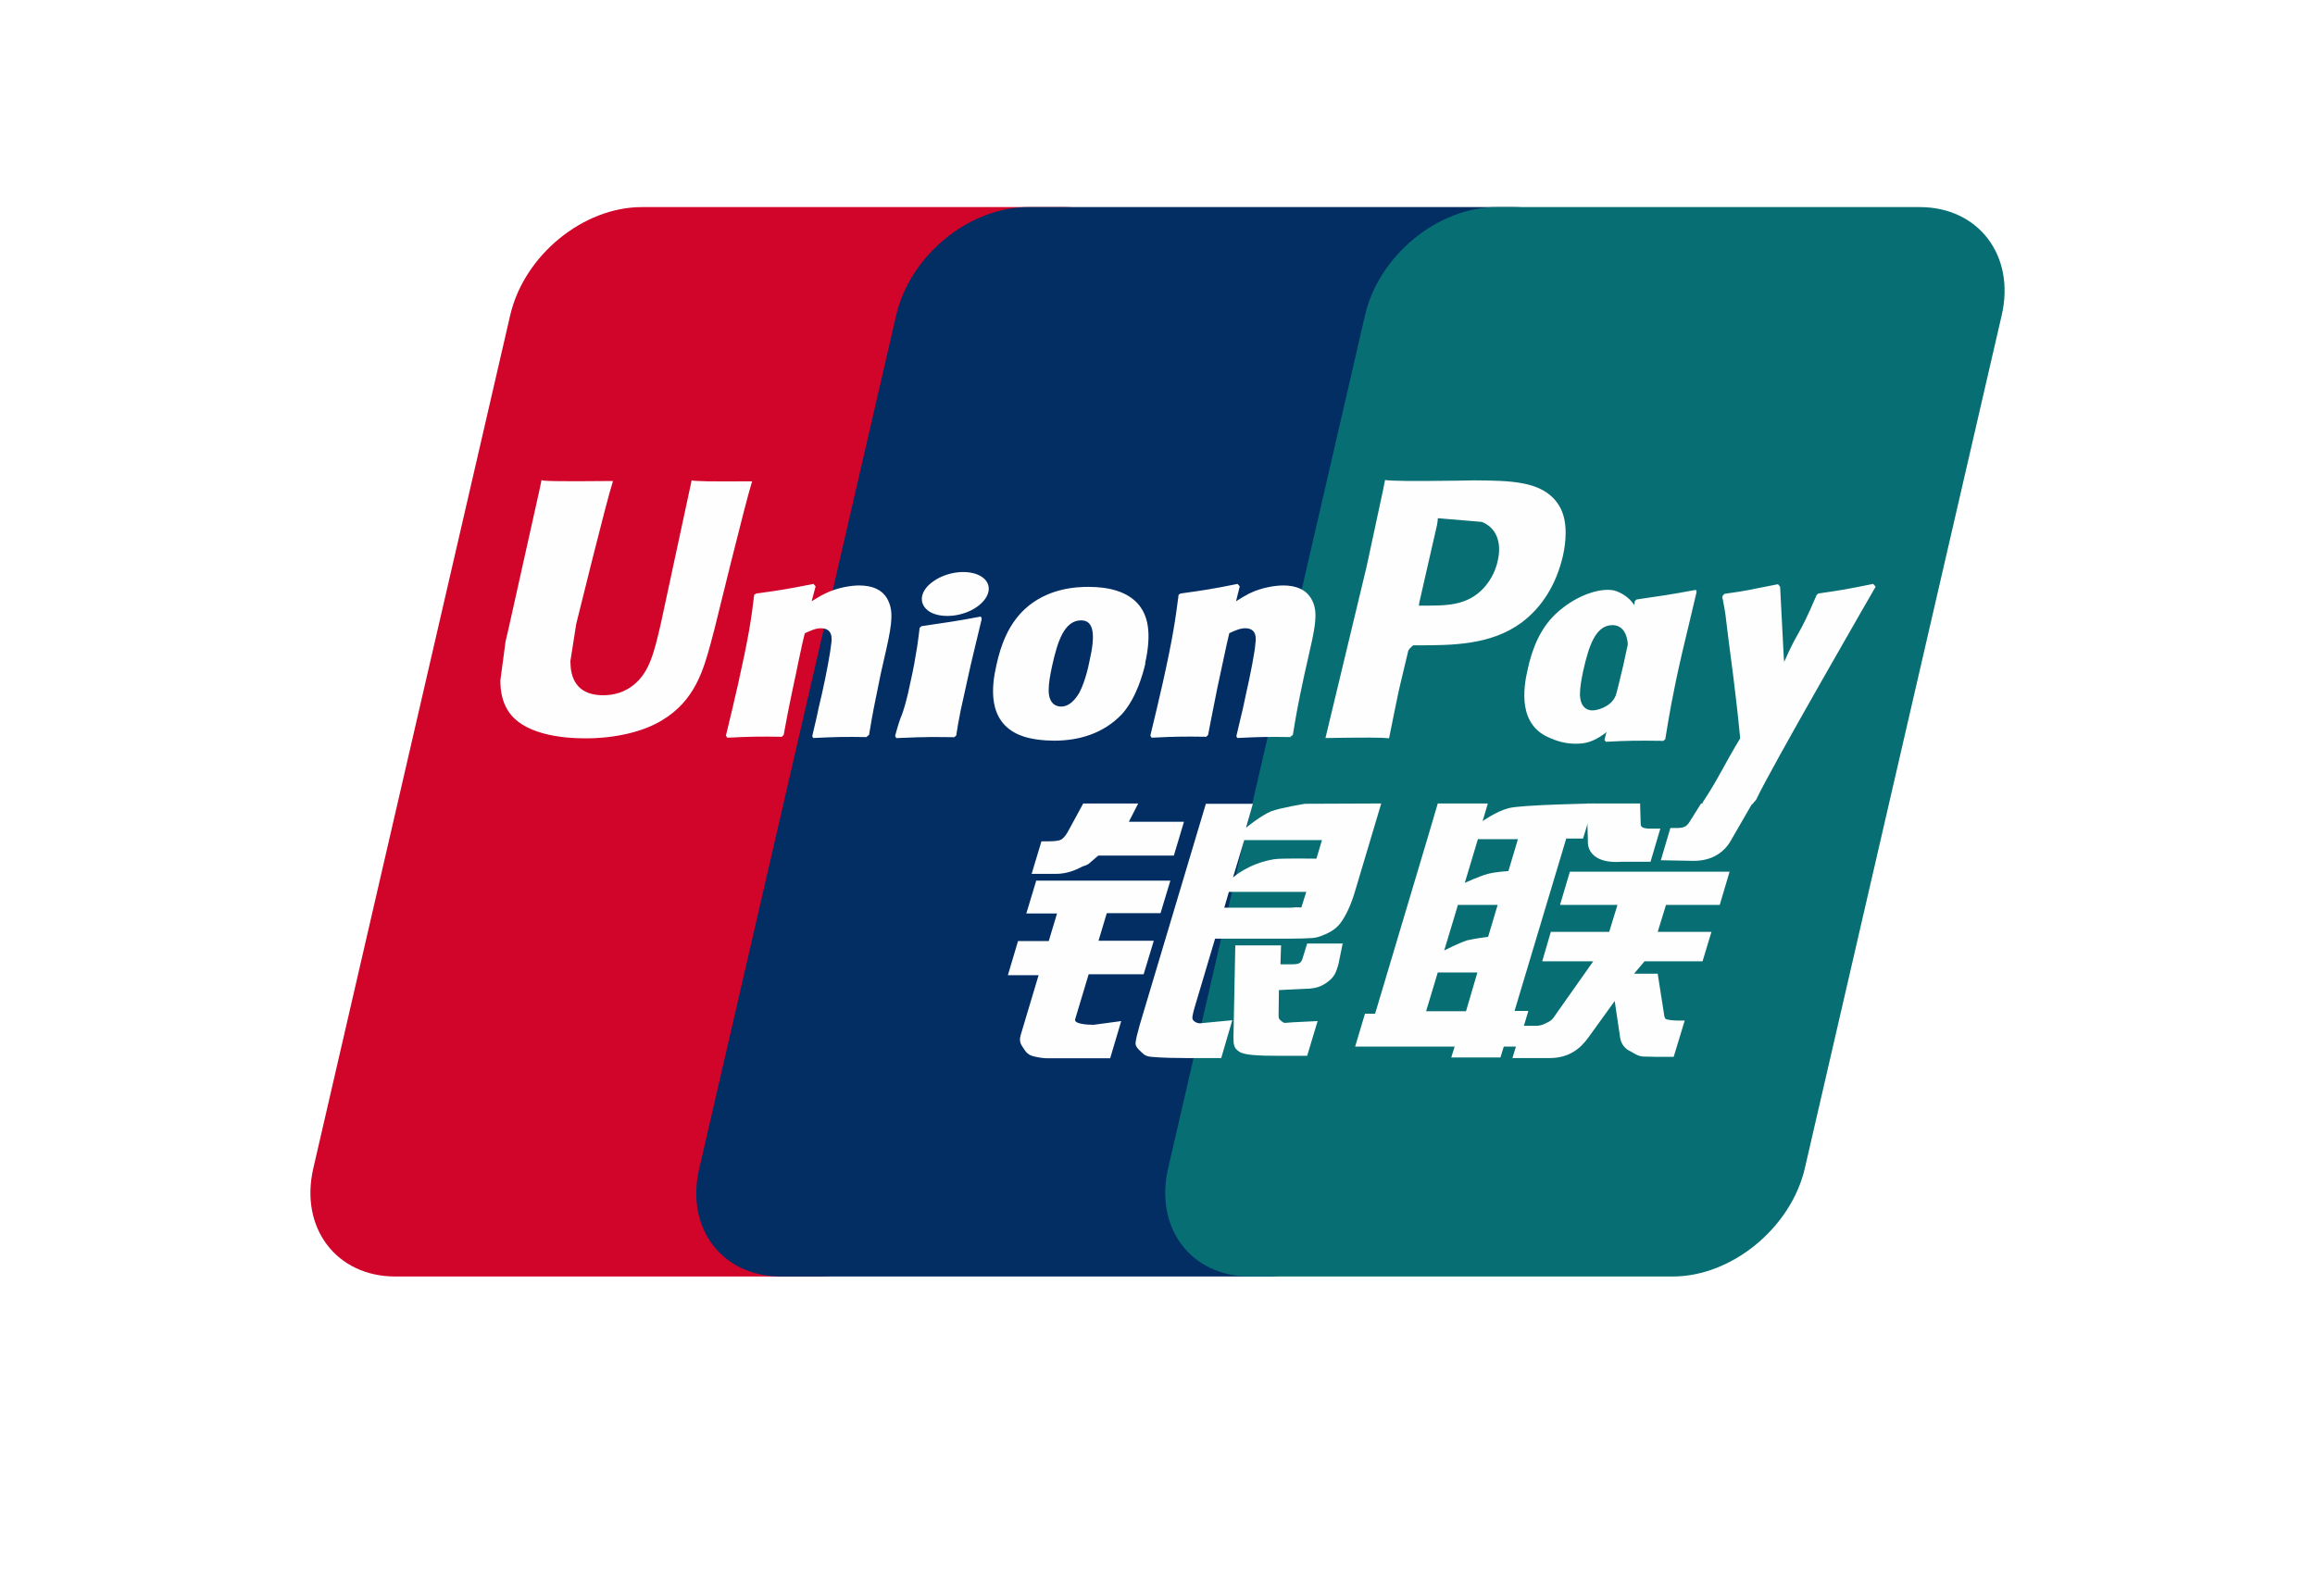
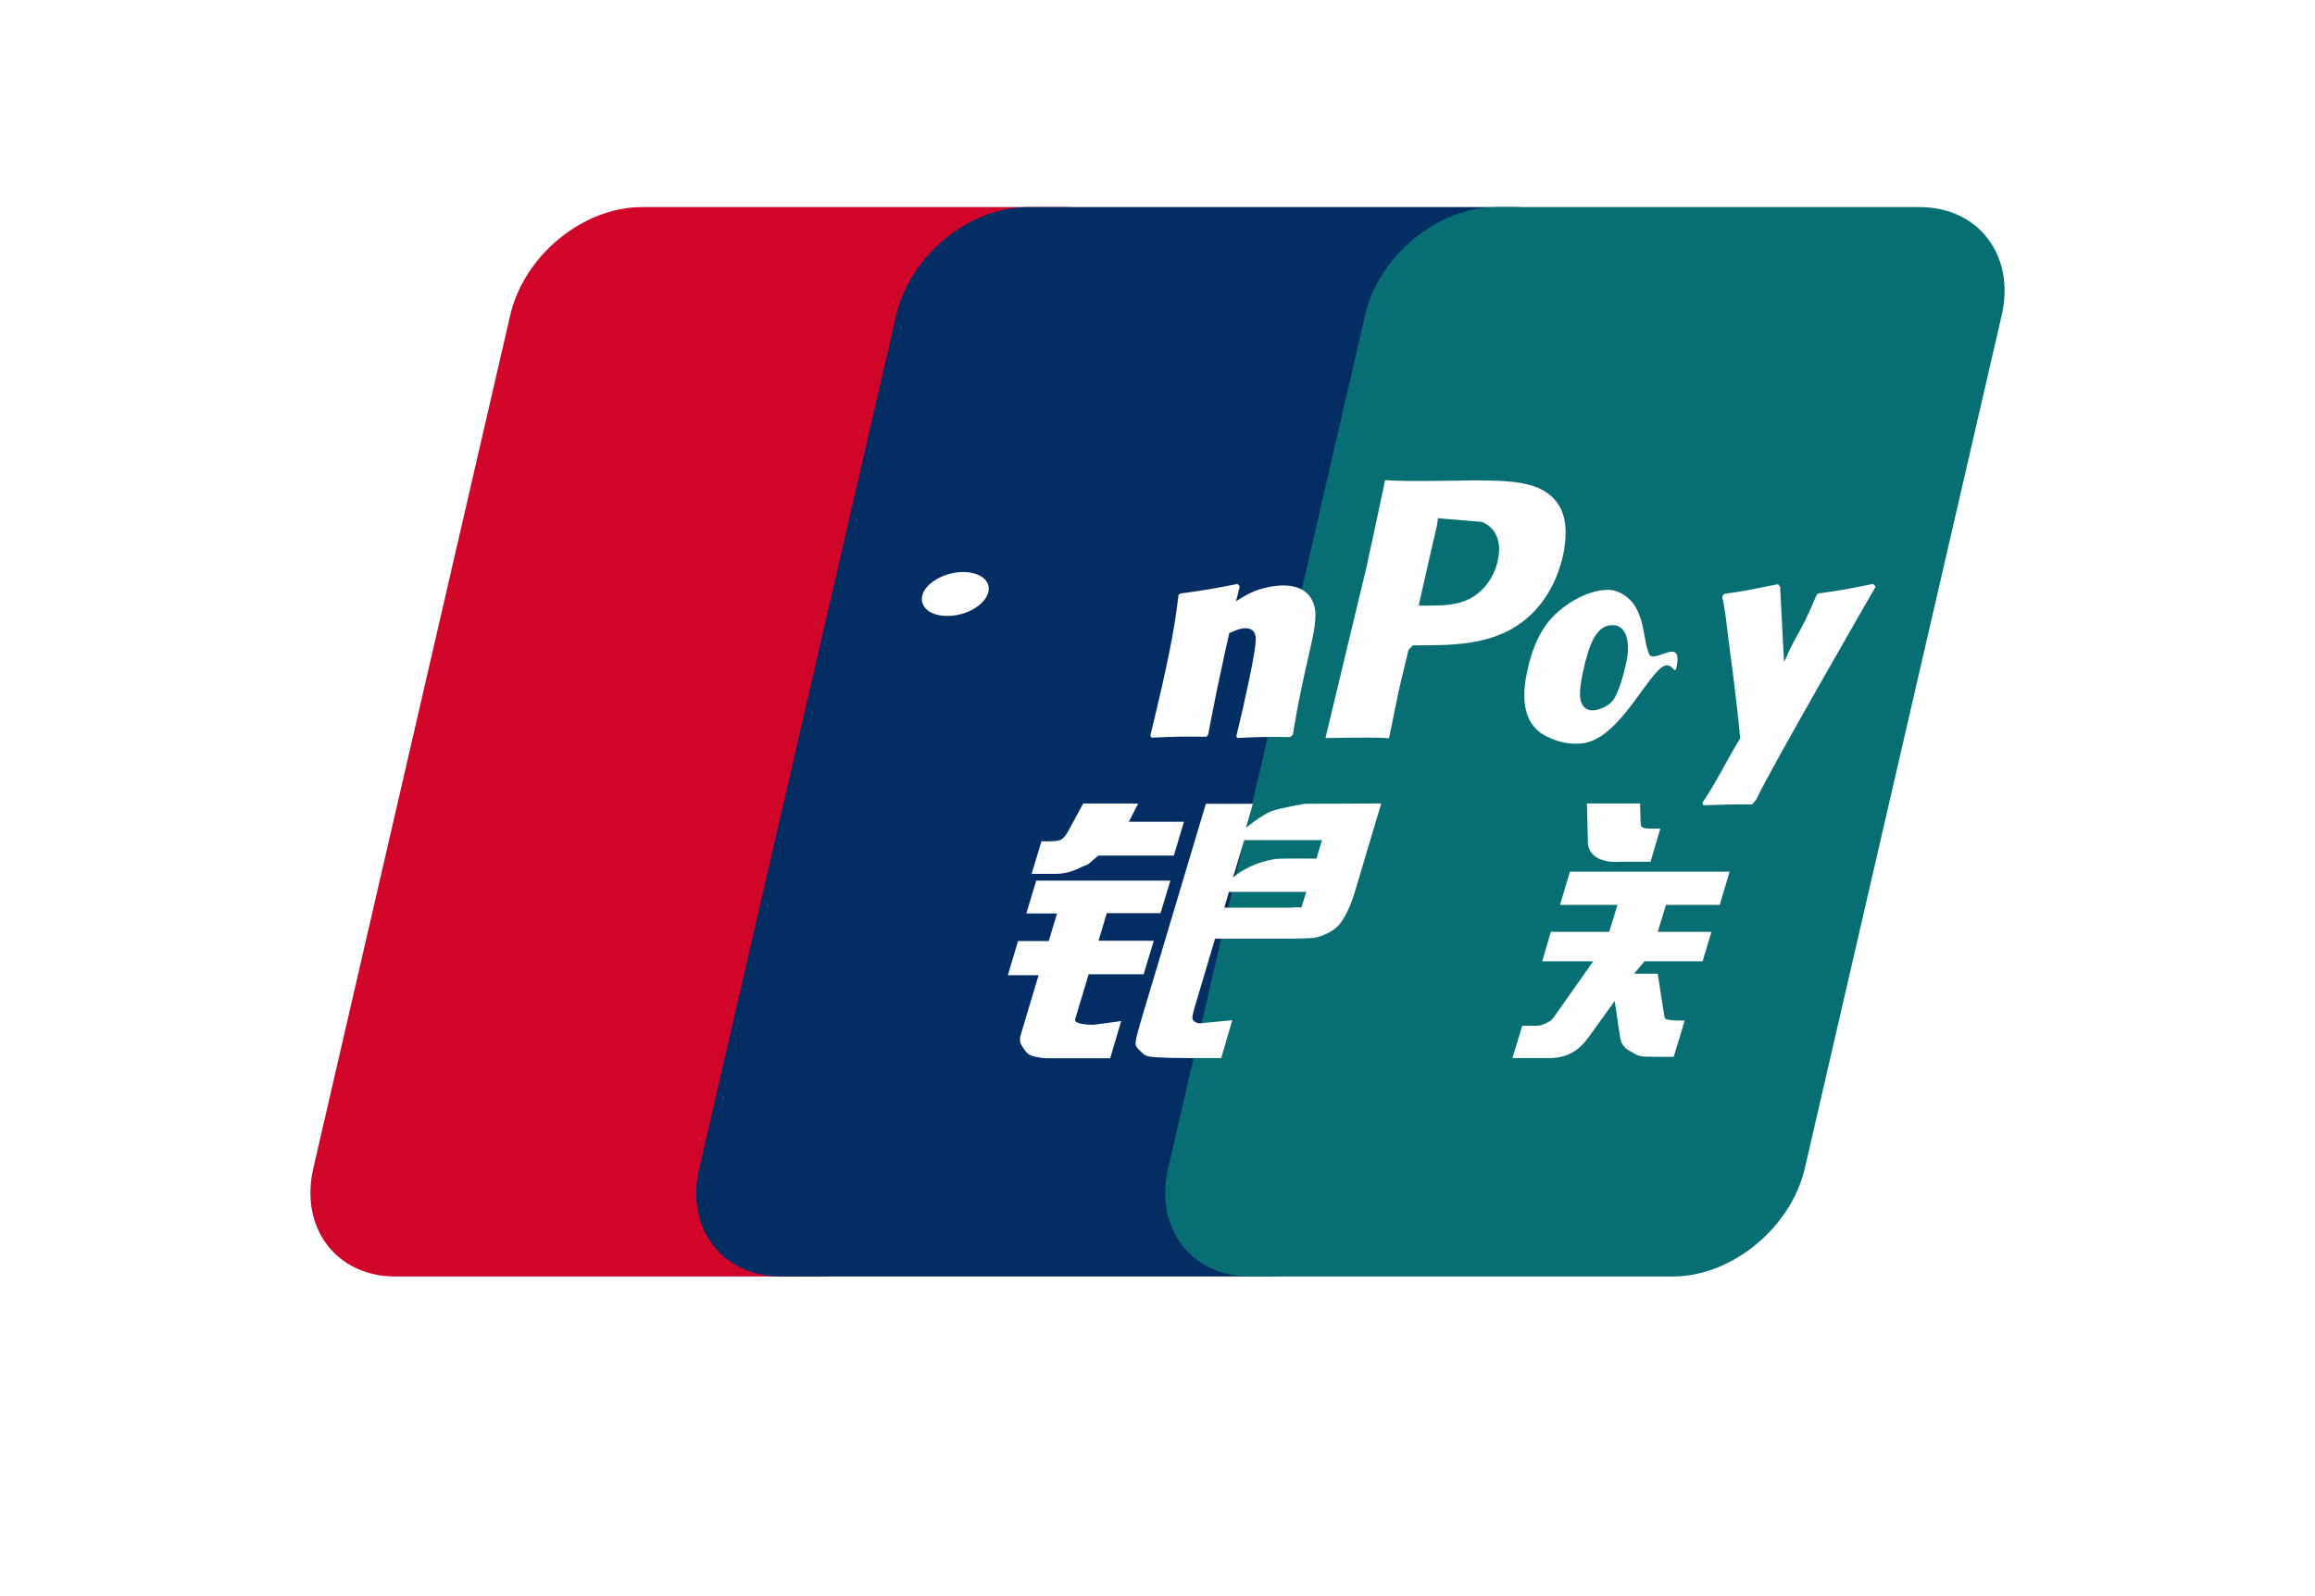
<svg xmlns="http://www.w3.org/2000/svg" width="800" height="551.724" viewBox="0 -140 780 537.931" xml:space="preserve" id="svg20">
  <defs id="defs24" />
  <rect width="780" height="537.931" fill="#ffffff" id="rect2" x="0" y="-140" style="stroke-width:1.037" />
  <path d="m 216.4,-70.209 h 142.39 c 19.87,0 32.287,16.406 27.63,36.47 l -66.333,287.48 c -4.656,20.063 -24.629,36.47 -44.498,36.47 h -142.39 c -19.87,0 -32.287,-16.406 -27.63,-36.47 L 171.9,-33.739 c 4.657,-20.168 24.526,-36.47 44.395,-36.47 h 0.104 z" fill="#d10429" id="path4" />
  <path d="m 346.34,-70.209 h 163.82 c 19.868,0 10.865,16.406 6.209,36.47 l -66.334,287.48 c -4.657,20.063 -3.208,36.47 -23.077,36.47 h -163.81 c -19.972,0 -32.287,-16.406 -27.527,-36.47 l 66.334,-287.48 c 4.656,-20.168 24.524,-36.47 44.498,-36.47 h -0.104 z" fill="#022e64" id="path6" />
  <path d="m 504.41,-70.209 h 142.4 c 19.869,0 32.287,16.406 27.629,36.47 l -66.332,287.48 c -4.658,20.063 -24.631,36.47 -44.499,36.47 h -142.39 c -19.973,0 -32.287,-16.406 -27.63,-36.47 l 66.333,-287.48 c 4.656,-20.168 24.525,-36.47 44.394,-36.47 h 0.104 z" fill="#076f74" id="path8" />
-   <path d="m 480.5,200.81 h 13.453 l 3.829,-13.063 h -13.351 z m 10.762,-35.95 -4.657,15.467 c 0,0 5.071,-2.613 7.865,-3.449 2.794,-0.627 6.933,-1.15 6.933,-1.15 l 3.208,-10.763 H 491.16 Z m 6.726,-22.153 -4.449,14.839 c 0,0 4.967,-2.3 7.761,-3.029 2.794,-0.732 6.933,-0.941 6.933,-0.941 l 3.208,-10.764 h -13.349 z m 29.701,0 -17.386,57.997 h 4.657 l -3.622,12.018 h -4.657 l -1.138,3.657 h -16.559 l 1.14,-3.657 h -33.529 l 3.311,-11.076 h 3.415 l 17.594,-58.938 3.518,-11.913 h 16.868 l -1.76,5.956 c 0,0 4.449,-3.239 8.797,-4.39 4.243,-1.148 28.665,-1.566 28.665,-1.566 l -3.622,11.809 h -5.795 z" fill="#fefefe" id="path10" />
  <path d="m 534.59,130.79 h 18.006 l 0.207,6.792 c -0.103,1.149 0.828,1.672 3.001,1.672 h 3.622 l -3.311,11.183 h -9.729 c -8.382,0.627 -11.59,-3.03 -11.383,-7.106 l -0.311,-12.437 z m 2.216,53.2 h -17.178 l 2.896,-9.927 h 19.662 l 2.794,-9.092 h -19.351 l 3.311,-11.182 h 53.812 l -3.312,11.182 h -18.109 l -2.794,9.092 h 18.109 l -3.002,9.927 h -19.558 l -3.518,4.18 h 7.968 l 1.966,12.54 c 0.207,1.254 0.207,2.09 0.62,2.613 0.415,0.418 2.795,0.627 4.14,0.627 h 2.38 l -3.725,12.227 h -6.106 c -0.93,0 -2.38,-0.104 -4.346,-0.104 -1.863,-0.21 -3.104,-1.255 -4.346,-1.882 -1.139,-0.522 -2.794,-1.881 -3.208,-4.284 l -1.863,-12.54 -8.899,12.331 c -2.795,3.866 -6.622,6.897 -13.143,6.897 h -12.418 l 3.311,-10.869 h 4.761 c 1.346,0 2.588,-0.521 3.52,-1.045 0.931,-0.418 1.758,-0.836 2.586,-2.193 z m -187.9,-27.2 h 45.429 l -3.312,10.973 h -18.109 l -2.793,9.299 h 18.627 l -3.415,11.287 h -18.524 l -4.553,15.152 c -0.517,1.672 4.45,1.881 6.209,1.881 l 9.313,-1.254 -3.726,12.54 h -20.904 c -1.654,0 -2.896,-0.209 -4.76,-0.627 -1.76,-0.418 -2.587,-1.254 -3.311,-2.403 -0.726,-1.254 -1.968,-2.195 -1.14,-4.912 l 6.002,-20.063 h -10.348 l 3.415,-11.495 h 10.348 l 2.794,-9.3 h -10.347 l 3.312,-10.974 z m 31.387,-19.835 h 18.627 l -3.415,11.39 h -25.457 l -2.794,2.404 c -1.242,1.15 -1.552,0.732 -3.105,1.568 -1.447,0.73 -4.449,2.193 -8.382,2.193 h -8.175 l 3.311,-10.972 h 2.484 c 2.07,0 3.52,-0.21 4.243,-0.627 0.828,-0.522 1.76,-1.672 2.69,-3.554 l 4.656,-8.568 h 18.525 l -3.208,6.27 z m 35.107,18.81 c 0,0 5.07,-4.701 13.764,-6.164 1.966,-0.418 14.384,-0.211 14.384,-0.211 l 1.863,-6.27 h -26.182 l -3.83,12.75 z m 24.629,4.807 h -25.975 l -1.552,5.329 h 22.56 c 2.69,-0.313 3.208,0.104 3.415,-0.104 l 1.655,-5.225 z m -33.735,-29.678 h 15.833 l -2.276,8.047 c 0,0 4.967,-4.075 8.485,-5.539 3.519,-1.254 11.383,-2.508 11.383,-2.508 l 25.664,-0.104 -8.796,29.469 c -1.449,5.016 -3.208,8.256 -4.243,9.823 -0.93,1.463 -2.07,2.821 -4.346,4.075 -2.173,1.15 -4.141,1.881 -6.002,1.986 -1.656,0.104 -4.347,0.209 -7.865,0.209 h -24.732 l -6.934,23.303 c -0.62,2.299 -0.931,3.447 -0.517,4.074 0.31,0.523 1.241,1.15 2.38,1.15 l 10.865,-1.045 -3.726,12.749 h -12.21 c -3.933,0 -6.727,-0.104 -8.693,-0.21 -1.862,-0.208 -3.83,0 -5.175,-1.044 -1.138,-1.045 -2.896,-2.403 -2.794,-3.763 0.104,-1.254 0.621,-3.344 1.45,-6.27 z" fill="#fefefe" id="path12" />
-   <path d="m 452.43,177.79 -1.449,7.105 c -0.619,2.194 -1.138,3.867 -2.794,5.33 -1.759,1.463 -3.725,3.03 -8.484,3.03 l -8.796,0.418 -0.104,7.942 c -0.103,2.193 0.519,1.984 0.828,2.402 0.414,0.418 0.724,0.523 1.138,0.732 l 2.794,-0.21 8.384,-0.417 -3.52,11.704 h -9.624 c -6.726,0 -11.797,-0.21 -13.35,-1.463 -1.655,-1.046 -1.862,-2.3 -1.862,-4.599 l 0.62,-31.141 h 15.42 l -0.207,6.374 h 3.725 c 1.242,0 2.175,-0.104 2.691,-0.418 0.516,-0.314 0.828,-0.836 1.035,-1.567 l 1.552,-5.016 h 12.108 z m -219.37,-156 c -0.517,2.508 -10.451,48.592 -10.451,48.592 -2.174,9.3 -3.726,15.989 -8.9,20.273 -3.001,2.508 -6.52,3.657 -10.555,3.657 -6.52,0 -10.245,-3.239 -10.866,-9.404 l -0.104,-2.09 c 0,0 1.966,-12.436 1.966,-12.54 0,0 10.349,-42.009 12.212,-47.548 0.103,-0.313 0.103,-0.522 0.103,-0.627 -20.18,0.21 -23.801,0 -24.008,-0.313 -0.104,0.418 -0.621,3.03 -0.621,3.03 l -10.556,47.34 -0.932,3.97 -1.758,13.168 c 0,3.866 0.724,7.105 2.277,9.718 4.863,8.569 18.627,9.823 26.388,9.823 10.038,0 19.455,-2.195 25.767,-6.061 11.073,-6.584 13.97,-16.929 16.454,-26.02 l 1.242,-4.703 c 0,0 10.659,-43.576 12.522,-49.219 0.103,-0.314 0.103,-0.523 0.207,-0.627 -14.695,0.104 -18.938,0 -20.387,-0.314 z m 59.03,86.623 c -7.141,-0.105 -9.728,-0.105 -18.11,0.313 l -0.311,-0.627 c 0.724,-3.24 1.552,-6.374 2.173,-9.614 l 1.035,-4.389 c 1.552,-6.792 3.001,-14.839 3.208,-17.242 0.207,-1.463 0.62,-5.12 -3.519,-5.12 -1.759,0 -3.518,0.835 -5.38,1.671 -1.036,3.658 -3.002,13.899 -4.037,18.497 -2.07,9.823 -2.173,10.972 -3.104,15.78 l -0.621,0.626 c -7.347,-0.104 -9.934,-0.104 -18.42,0.314 l -0.414,-0.732 c 1.449,-5.852 2.794,-11.704 4.14,-17.556 3.518,-15.78 4.45,-21.84 5.38,-29.887 l 0.725,-0.418 c 8.279,-1.149 10.245,-1.463 19.248,-3.239 l 0.724,0.836 -1.345,5.016 c 1.552,-0.94 3.001,-1.881 4.553,-2.613 4.243,-2.09 8.9,-2.717 11.487,-2.717 3.932,0 8.279,1.15 10.038,5.748 1.656,4.075 0.62,9.091 -1.656,19.019 l -1.138,5.016 c -2.277,11.077 -2.69,13.062 -3.933,20.586 l -0.827,0.627 z m 29.057,0.027 c -4.346,0 -7.14,-0.104 -9.83,0 -2.691,0 -5.278,0.21 -9.314,0.314 l -0.207,-0.314 -0.207,-0.418 c 1.138,-4.18 1.656,-5.643 2.277,-7.106 0.517,-1.463 1.034,-2.926 2.07,-7.21 1.241,-5.539 2.069,-9.405 2.586,-12.854 0.621,-3.24 0.932,-6.06 1.346,-9.3 l 0.31,-0.209 0.31,-0.313 c 4.347,-0.627 7.038,-1.045 9.832,-1.463 2.794,-0.418 5.691,-0.94 10.141,-1.776 l 0.207,0.418 0.103,0.418 -2.482,10.345 c -0.828,3.449 -1.656,6.897 -2.38,10.346 -1.554,7.315 -2.277,10.032 -2.587,12.017 -0.414,1.881 -0.519,2.822 -1.14,6.584 l -0.414,0.313 -0.414,0.314 z m 45.942,-25.675 c -0.31,1.881 -1.966,8.883 -4.139,11.809 -1.553,2.194 -3.312,3.553 -5.382,3.553 -0.62,0 -4.14,0 -4.242,-5.33 0,-2.612 0.517,-5.33 1.138,-8.255 1.863,-8.465 4.14,-15.466 9.831,-15.466 4.45,0 4.76,5.225 2.794,13.689 z m 18.73,0.836 c 2.483,-11.077 0.518,-16.302 -1.862,-19.437 -3.726,-4.807 -10.348,-6.374 -17.178,-6.374 -4.141,0 -13.867,0.418 -21.525,7.524 -5.484,5.12 -8.071,12.122 -9.52,18.81 -1.554,6.792 -3.312,19.019 7.864,23.617 3.414,1.463 8.382,1.88 11.59,1.88 8.176,0 16.558,-2.298 22.87,-8.986 4.863,-5.434 7.036,-13.585 7.864,-17.034 z m 174.43,26.08 c -8.693,-0.104 -11.176,-0.104 -19.146,0.314 l -0.517,-0.627 c 2.173,-8.256 4.346,-16.616 6.312,-24.976 2.483,-10.868 3.104,-15.466 3.933,-21.84 l 0.62,-0.522 c 8.59,-1.254 10.97,-1.567 19.973,-3.239 l 0.207,0.731 c -1.656,6.897 -3.208,13.69 -4.864,20.482 -3.311,14.317 -4.45,21.632 -5.69,29.156 l -0.828,0.627 z" fill="#fefefe" id="path14" />
  <path d="m 547.75,84.16 c -0.414,1.776 -2.07,8.882 -4.243,11.808 -1.449,2.09 -4.967,3.449 -6.933,3.449 -0.621,0 -4.036,0 -4.243,-5.225 0,-2.613 0.517,-5.33 1.138,-8.256 1.863,-8.255 4.141,-15.257 9.831,-15.257 4.45,0 6.416,5.12 4.45,13.585 z m 17.075,0.836 c 2.482,-11.077 -7.658,-0.94 -9.21,-4.598 -2.484,-5.748 -0.933,-17.243 -10.866,-21.109 -3.829,-1.568 -12.832,0.418 -20.49,7.524 -5.381,5.016 -8.072,12.017 -9.52,18.705 -1.554,6.688 -3.312,19.02 7.76,23.304 3.52,1.567 6.727,1.985 9.935,1.776 11.178,-0.627 19.662,-17.661 25.976,-24.349 4.861,-5.329 5.69,1.986 6.415,-1.253 z m -129.94,23.413 c -7.14,-0.105 -9.624,-0.105 -18.006,0.313 l -0.311,-0.627 c 0.725,-3.24 1.553,-6.374 2.276,-9.614 l 0.931,-4.389 c 1.554,-6.792 3.105,-14.839 3.208,-17.242 0.207,-1.463 0.621,-5.12 -3.415,-5.12 -1.759,0 -3.62,0.835 -5.38,1.671 -0.932,3.658 -3.002,13.899 -4.037,18.497 -1.966,9.823 -2.173,10.972 -3.104,15.78 l -0.621,0.626 c -7.347,-0.104 -9.934,-0.104 -18.42,0.314 l -0.414,-0.732 c 1.449,-5.852 2.794,-11.704 4.14,-17.556 3.519,-15.78 4.347,-21.84 5.38,-29.887 l 0.621,-0.418 c 8.28,-1.149 10.35,-1.463 19.248,-3.239 l 0.726,0.836 -1.242,5.016 c 1.449,-0.94 3.001,-1.881 4.45,-2.613 4.243,-2.09 8.899,-2.717 11.485,-2.717 3.934,0 8.177,1.15 10.038,5.748 1.656,4.075 0.519,9.091 -1.759,19.019 l -1.138,5.016 c -2.38,11.077 -2.69,13.062 -3.934,20.586 l -0.826,0.627 z m 62.001,-86.519 -6.002,0.105 c -15.523,0.209 -21.732,0.104 -24.215,-0.209 -0.207,1.15 -0.621,3.135 -0.621,3.135 0,0 -5.588,25.916 -5.588,26.02 0,0 -13.246,55.176 -13.867,57.788 13.556,-0.209 19.041,-0.209 21.421,0.105 0.519,-2.613 3.622,-17.974 3.726,-17.974 0,0 2.69,-11.286 2.795,-11.704 0,0 0.826,-1.15 1.654,-1.672 h 1.242 c 11.694,0 24.836,0 35.186,-7.628 7.036,-5.225 11.797,-13.063 13.97,-22.468 0.517,-2.299 0.931,-5.016 0.931,-7.837 0,-3.658 -0.724,-7.21 -2.794,-10.032 -5.279,-7.42 -15.731,-7.524 -27.838,-7.629 z m 7.761,27.066 c -1.241,5.747 -4.967,10.659 -9.727,12.958 -3.933,1.985 -8.693,2.194 -13.66,2.194 h -3.208 l 0.207,-1.254 c 0,0 5.899,-25.916 5.899,-25.811 l 0.206,-1.359 0.104,-1.045 2.38,0.21 c 0,0 12.211,1.044 12.418,1.044 4.759,1.881 6.83,6.688 5.381,13.063 z m 127.21,8.666 -0.723,-0.836 c -8.797,1.776 -10.453,2.09 -18.525,3.24 l -0.619,0.626 c 0,0.105 -0.104,0.21 -0.104,0.418 v -0.104 c -6.002,14.107 -5.9,11.077 -10.762,22.154 0,-0.523 0,-0.836 -0.105,-1.359 l -1.242,-24.035 -0.723,-0.836 c -9.314,1.777 -9.521,2.09 -18.007,3.24 l -0.621,0.627 c -0.104,0.313 -0.104,0.627 -0.104,0.94 l 0.104,0.105 c 1.035,5.538 0.828,4.284 1.863,12.958 0.517,4.284 1.138,8.569 1.655,12.749 0.828,7.106 1.346,10.554 2.381,21.318 -5.797,9.613 -7.142,13.271 -12.729,21.734 l 0.31,0.836 c 8.384,-0.312 10.246,-0.312 16.455,-0.312 l 1.346,-1.568 c 4.656,-10.135 40.256,-71.79 40.256,-71.79 z m -302.72,6.922 c 4.76,-3.344 5.38,-7.942 1.345,-10.345 -4.036,-2.404 -11.176,-1.672 -15.937,1.672 -4.76,3.24 -5.277,7.837 -1.241,10.345 3.932,2.3 11.072,1.672 15.833,-1.672 z" fill="#fefefe" id="path16" />
-   <path d="m 590.33,130.9 -6.935,12.019 c -2.173,4.075 -6.312,7.21 -12.728,7.21 l -11.073,-0.209 3.208,-10.868 h 2.173 c 1.138,0 1.966,-0.104 2.587,-0.418 0.621,-0.209 0.933,-0.627 1.449,-1.254 l 4.14,-6.583 h 17.282 z" fill="#fefefe" id="path18" />
</svg>